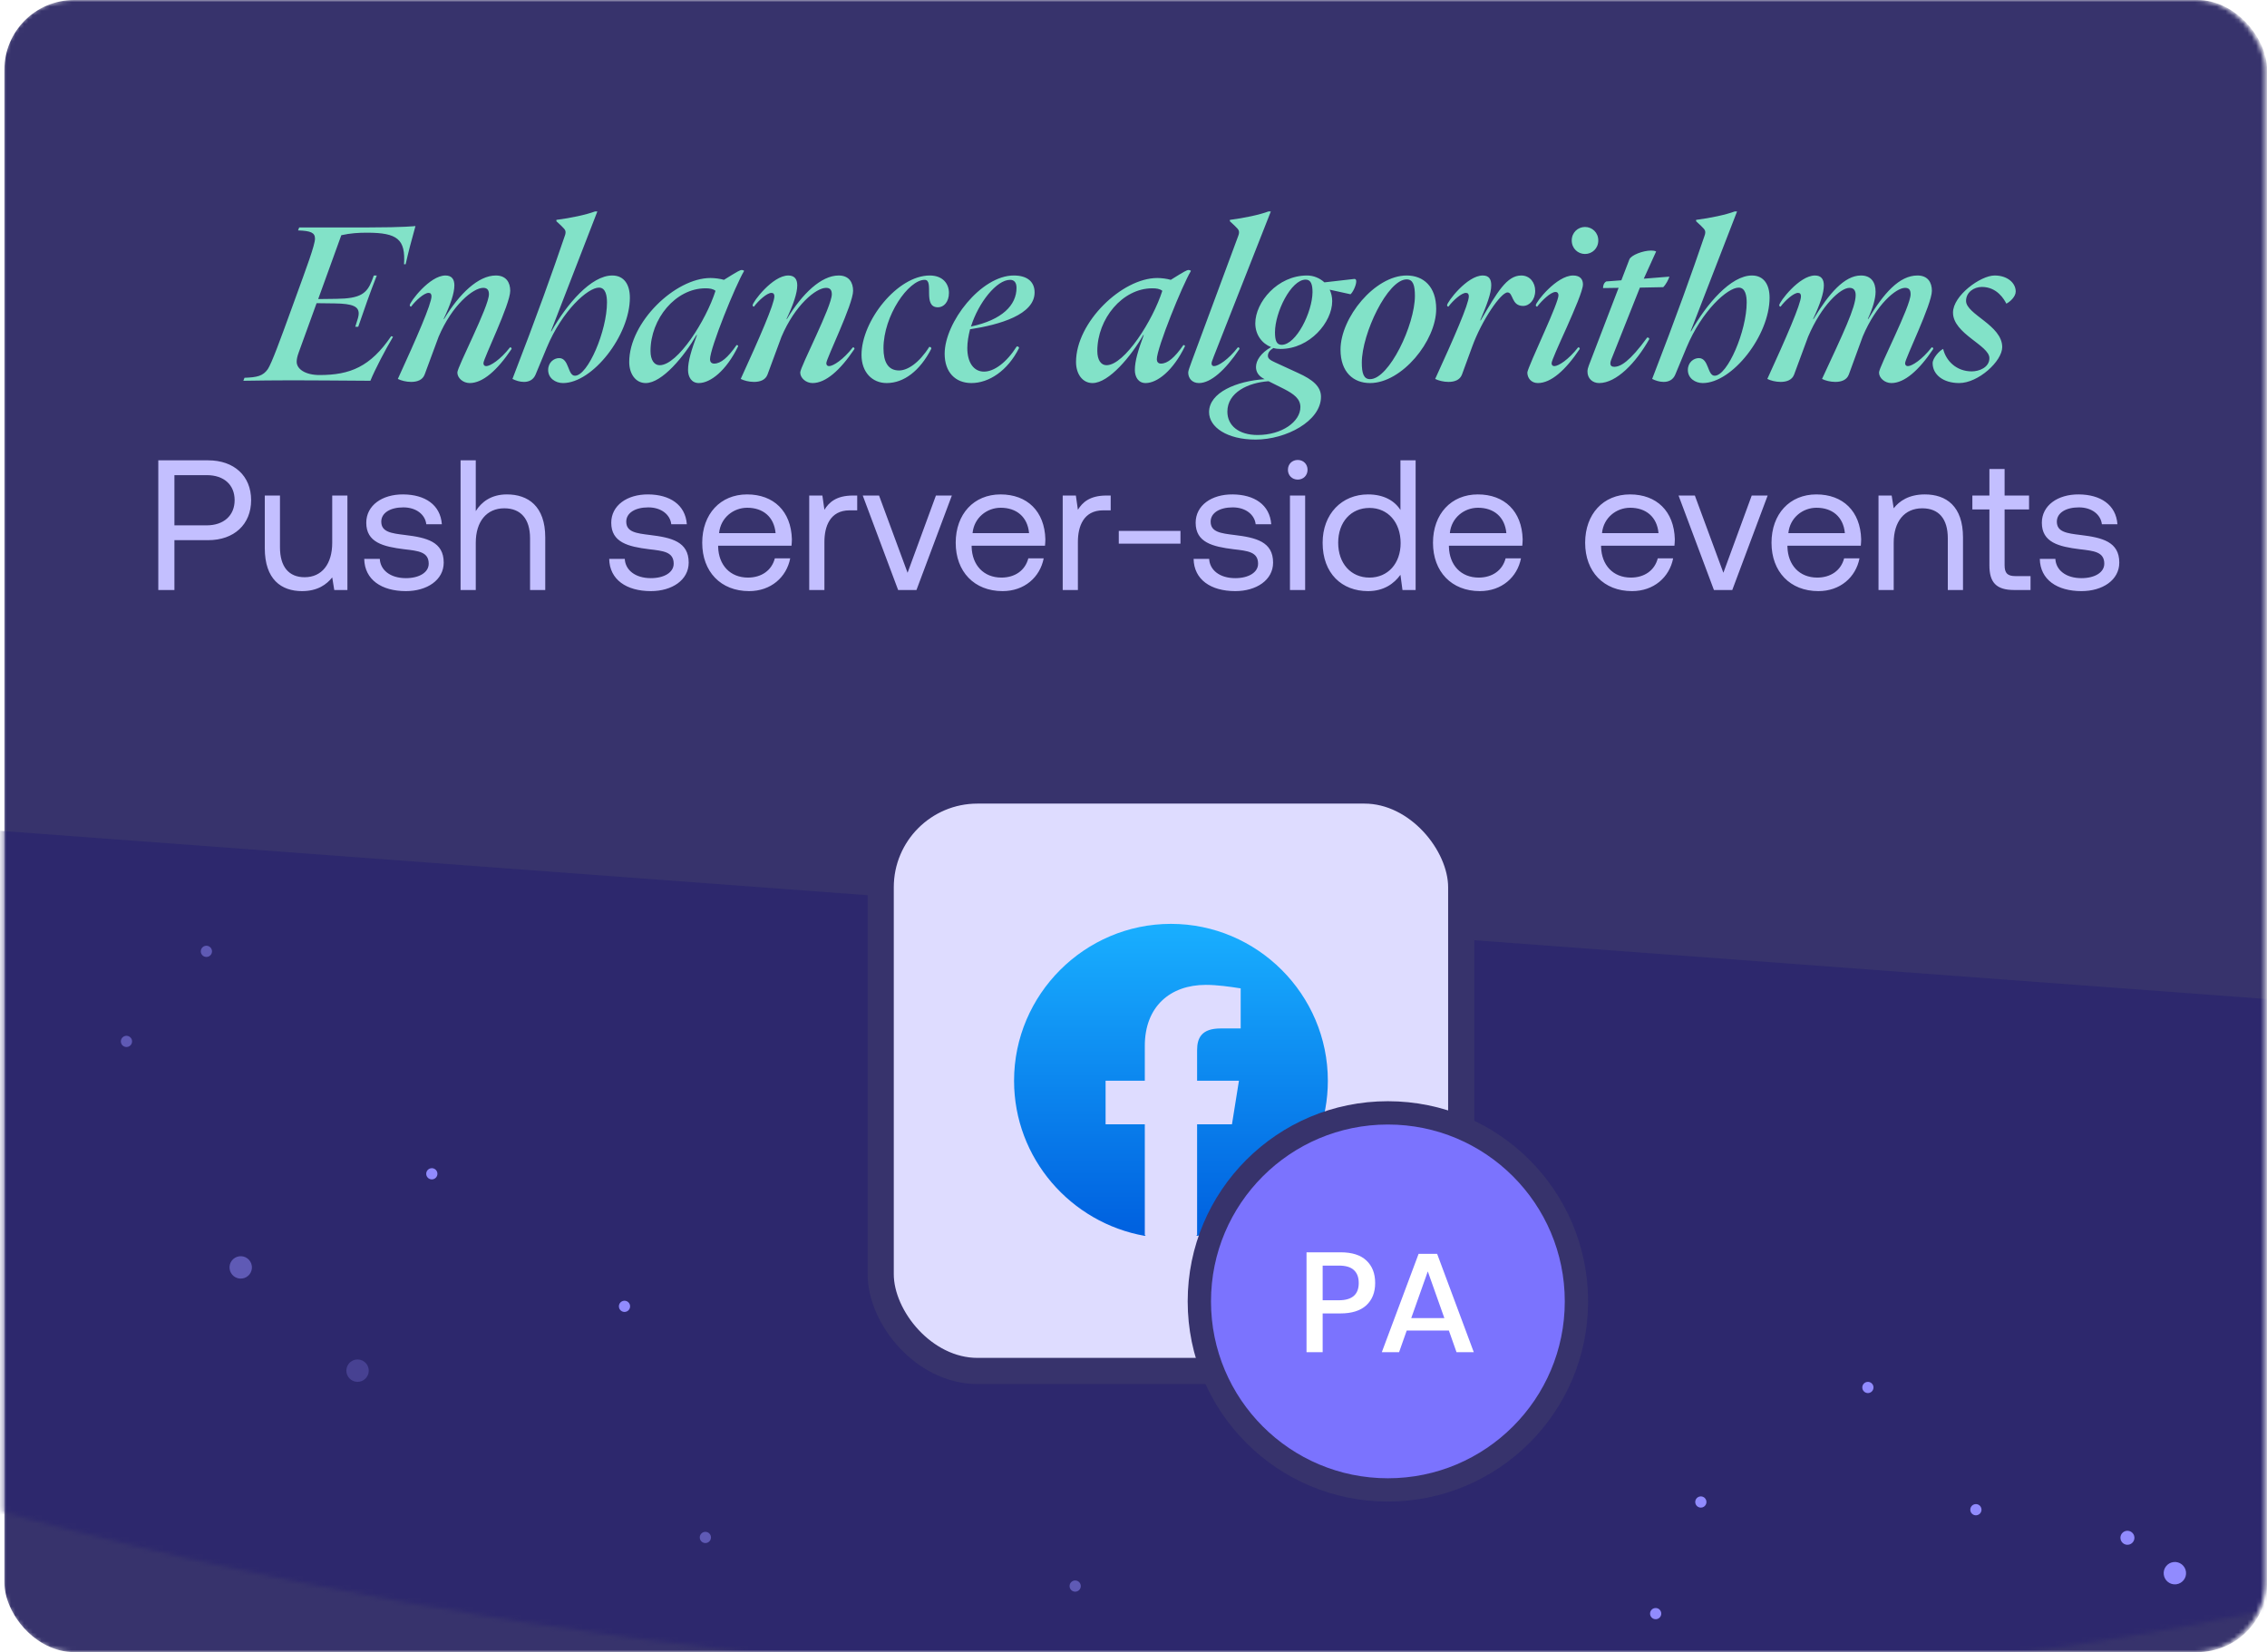
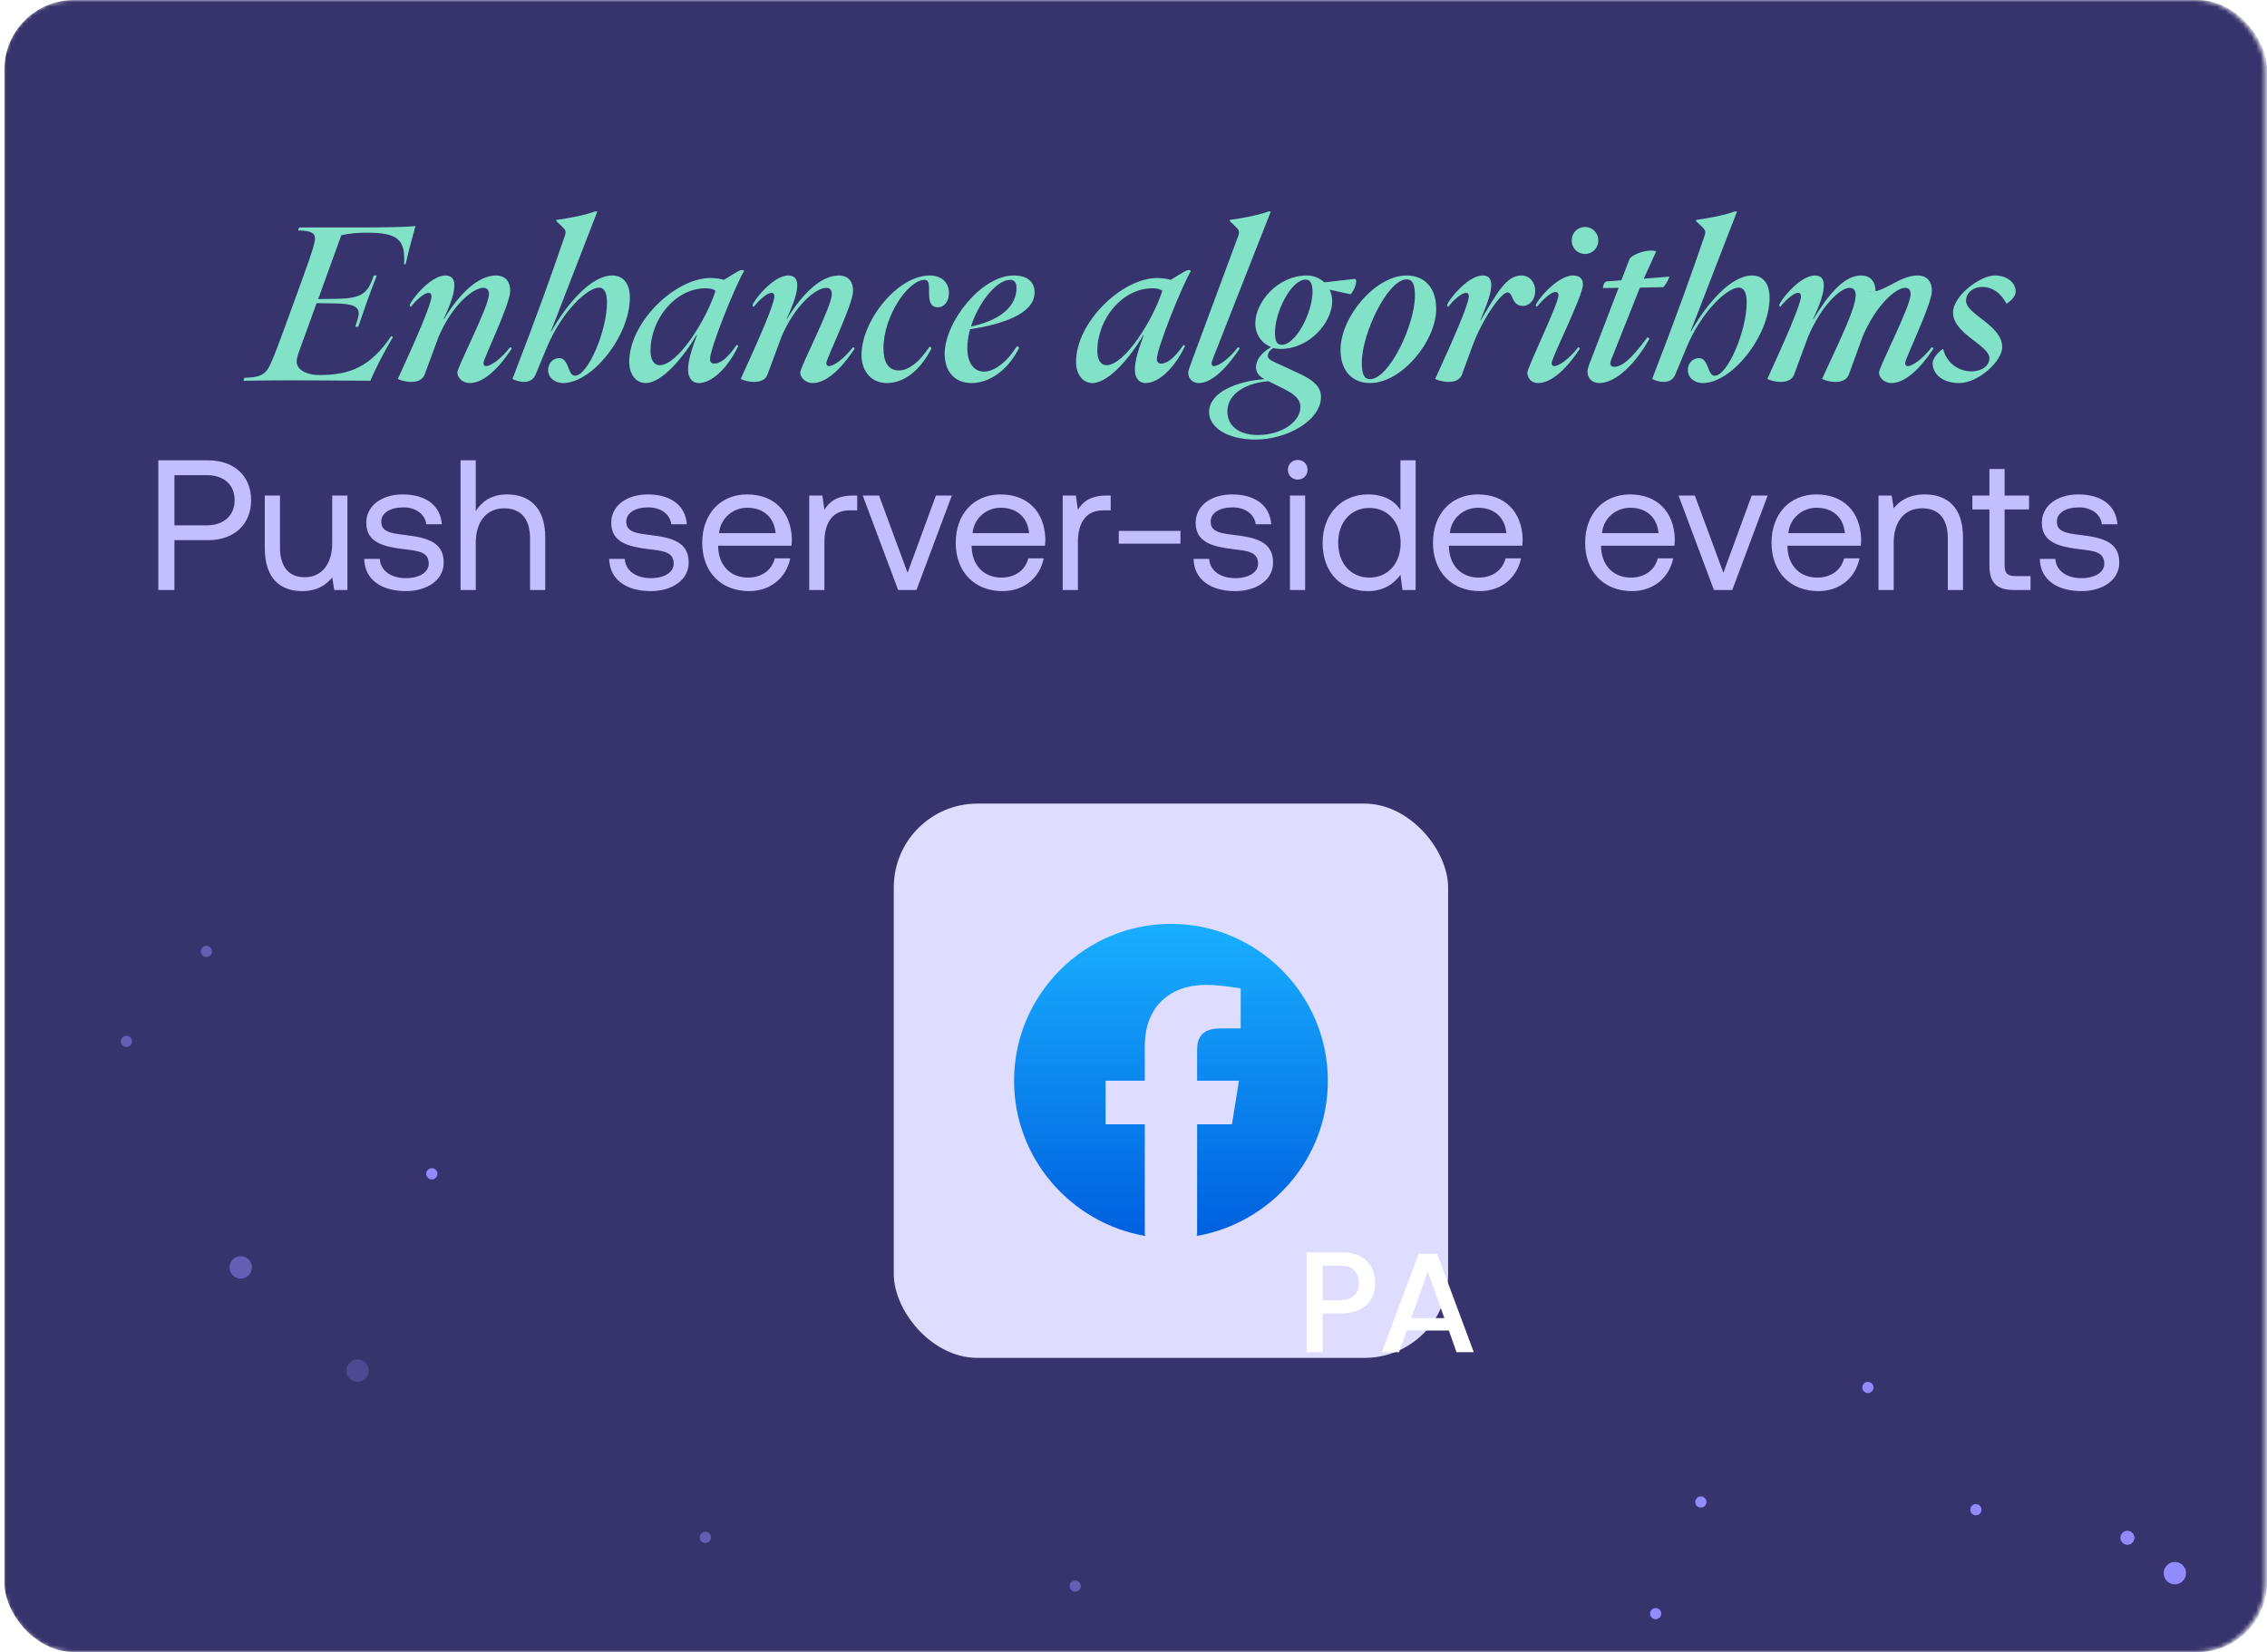
<svg xmlns="http://www.w3.org/2000/svg" width="520" height="379" viewBox="0 0 520 379" fill="none">
  <mask id="mask0_6_2264" style="mask-type:alpha" maskUnits="userSpaceOnUse" x="0" y="0" width="520" height="379">
    <rect x="0.578" width="519" height="379" rx="16" fill="#37336C" />
  </mask>
  <g mask="url(#mask0_6_2264)">
    <rect x="1.014" width="519" height="379" rx="16" fill="#37336C" />
    <mask id="mask1_6_2264" style="mask-type:alpha" maskUnits="userSpaceOnUse" x="-183" y="123" width="836" height="265">
      <ellipse cx="418.814" cy="128.866" rx="418.814" ry="128.866" transform="matrix(-0.997 -0.074 -0.074 0.997 662.118 158.207)" fill="#D9D9D9" />
    </mask>
    <g mask="url(#mask1_6_2264)">
      <g style="mix-blend-mode:hue" opacity="0.5" filter="url(#filter0_f_6_2264)">
-         <rect width="837.628" height="329.949" transform="matrix(-0.997 -0.074 -0.074 0.997 656.101 239.282)" fill="#231E6D" />
-       </g>
+         </g>
    </g>
    <circle cx="390.136" cy="344.564" r="1.285" transform="rotate(173.05 390.136 344.564)" fill="#918BFE" />
    <g filter="url(#filter1_f_6_2264)">
      <circle cx="487.986" cy="352.772" r="1.606" transform="rotate(173.05 487.986 352.772)" fill="#918BFE" />
    </g>
    <g filter="url(#filter2_f_6_2264)">
      <circle cx="498.867" cy="360.892" r="2.569" transform="rotate(173.05 498.867 360.892)" fill="#918BFE" />
    </g>
    <g opacity="0.5" filter="url(#filter3_f_6_2264)">
-       <circle cx="314.9" cy="291.137" r="2.569" transform="rotate(173.05 314.9 291.137)" fill="#918BFE" />
-     </g>
+       </g>
    <g opacity="0.5" filter="url(#filter4_f_6_2264)">
      <circle cx="55.217" cy="290.748" r="2.569" transform="rotate(-7.22 55.217 290.748)" fill="#918BFE" />
    </g>
    <g filter="url(#filter5_f_6_2264)">
      <circle cx="428.455" cy="318.291" r="1.285" transform="rotate(173.05 428.455 318.291)" fill="#918BFE" />
    </g>
    <g filter="url(#filter6_f_6_2264)">
      <circle cx="226.913" cy="281.793" r="1.285" transform="rotate(173.05 226.913 281.793)" fill="#918BFE" />
    </g>
    <g filter="url(#filter7_f_6_2264)">
-       <circle cx="143.247" cy="299.679" r="1.285" transform="rotate(-7.22 143.247 299.679)" fill="#918BFE" />
-     </g>
+       </g>
    <g filter="url(#filter8_f_6_2264)">
      <circle cx="99.05" cy="269.272" r="1.285" transform="rotate(-7.22 99.05 269.272)" fill="#918BFE" />
    </g>
    <g filter="url(#filter9_f_6_2264)">
      <circle cx="379.774" cy="370.17" r="1.285" transform="rotate(173.05 379.774 370.17)" fill="#918BFE" />
    </g>
    <circle cx="453.228" cy="346.332" r="1.285" transform="rotate(173.05 453.228 346.332)" fill="#918BFE" />
    <g opacity="0.5">
      <circle cx="29.008" cy="238.903" r="1.285" transform="rotate(12.609 29.008 238.903)" fill="#918BFE" />
      <g opacity="0.5" filter="url(#filter10_f_6_2264)">
        <circle cx="82.016" cy="314.435" r="2.569" transform="rotate(12.609 82.016 314.435)" fill="#918BFE" />
      </g>
      <g filter="url(#filter11_f_6_2264)">
        <circle cx="161.797" cy="352.697" r="1.285" transform="rotate(12.609 161.797 352.697)" fill="#918BFE" />
      </g>
      <g filter="url(#filter12_f_6_2264)">
        <circle cx="246.623" cy="363.853" r="1.285" transform="rotate(-167.66 246.623 363.853)" fill="#918BFE" />
      </g>
      <g filter="url(#filter13_f_6_2264)">
        <circle cx="47.343" cy="218.243" r="1.285" transform="rotate(12.609 47.343 218.243)" fill="#918BFE" />
      </g>
    </g>
    <rect x="202.014" y="181.349" width="133.156" height="133.156" rx="22.193" fill="#DEDCFF" />
    <mask id="mask2_6_2264" style="mask-type:alpha" maskUnits="userSpaceOnUse" x="232" y="211" width="73" height="73">
      <rect x="232.604" y="211.939" width="71.975" height="71.975" rx="9.597" fill="#C4C4C4" />
    </mask>
    <g mask="url(#mask2_6_2264)">
</g>
    <g clip-path="url(#clip0_6_2264)">
      <path fill-rule="evenodd" clip-rule="evenodd" d="M232.604 247.927C232.604 265.721 245.599 280.516 262.593 283.515L262.794 283.354C262.727 283.341 262.66 283.328 262.593 283.315V257.923H253.596V247.927H262.593V239.93C262.593 230.933 268.391 225.934 276.588 225.934C279.188 225.934 281.987 226.334 284.586 226.734V235.931H279.987C275.589 235.931 274.589 238.13 274.589 240.929V247.927H284.186L282.586 257.923H274.589V283.315C274.522 283.328 274.455 283.341 274.389 283.354L274.589 283.515C291.583 280.516 304.579 265.721 304.579 247.927C304.579 228.134 288.384 211.939 268.591 211.939C248.798 211.939 232.604 228.134 232.604 247.927Z" fill="url(#paint0_linear_6_2264)" />
    </g>
    <rect x="202.014" y="181.349" width="133.156" height="133.156" rx="22.193" stroke="#37336C" stroke-width="6" />
-     <circle cx="318.351" cy="298.545" r="43.249" fill="#7B73FE" stroke="#37336C" stroke-width="5.347" />
    <path d="M303.389 301.306V310.2H299.688V287.283H307.479C310.119 287.283 312.099 287.91 313.419 289.166C314.761 290.421 315.432 292.141 315.432 294.327C315.432 296.491 314.75 298.2 313.387 299.456C312.023 300.689 310.054 301.306 307.479 301.306H303.389ZM307.089 298.287C310.141 298.287 311.666 296.967 311.666 294.327C311.666 293.028 311.298 292.044 310.563 291.373C309.848 290.68 308.691 290.334 307.089 290.334H303.389V298.287H307.089ZM332.342 305.234H322.669L320.916 310.2H316.956L325.396 287.64H329.648L338.055 310.2H334.095L332.342 305.234ZM331.304 302.377L327.506 291.665L323.708 302.377H331.304Z" fill="white" />
-     <path d="M90.154 77.269C88.475 80.051 86.007 84.776 84.957 87.349C77.082 87.296 71.202 87.244 66.95 87.244C62.697 87.244 59.495 87.296 55.819 87.349L56.082 86.666C59.022 86.561 60.334 86.246 61.437 84.671C62.33 83.306 64.272 78.004 66.844 70.916L67.684 68.606C70.257 61.519 72.252 56.216 72.252 54.746C72.252 53.381 71.307 52.961 68.367 52.856L68.629 52.174H84.695C92.622 52.174 95.299 51.859 95.299 51.859C94.144 56.006 93.777 57.424 93.042 60.626H92.674C93.042 54.904 91.204 53.381 84.169 53.381C82.227 53.381 80.389 53.486 78.29 53.959L72.987 68.606L77.135 68.554C82.647 68.501 84.117 67.346 85.272 64.459L85.745 63.199H86.427C84.799 67.346 83.592 70.811 82.174 74.959H81.492C82.122 73.016 82.279 72.491 82.279 71.914C82.279 70.339 80.967 69.656 76.767 69.604L72.62 69.551L68.525 80.839C68.157 81.836 68.052 82.466 68.052 82.991C68.052 84.671 70.047 86.036 73.302 86.036C80.284 86.036 84.957 84.146 89.734 77.111L90.154 77.269ZM102.177 63.199C103.594 63.199 104.224 64.039 104.224 65.456C104.224 67.241 103.332 69.866 101.757 73.174H101.862C105.379 67.346 109.737 63.199 113.727 63.199C116.089 63.199 117.034 64.774 117.034 66.716C117.034 69.814 110.892 82.256 110.892 83.306C110.892 83.726 111.102 83.989 111.522 83.989C112.467 83.989 114.777 82.519 116.982 79.684C117.244 79.684 117.349 79.789 117.349 80.051C114.042 84.986 110.734 87.874 107.742 87.874C106.219 87.874 104.907 86.719 104.907 85.459C104.907 84.146 112.152 70.339 112.152 67.504C112.152 66.559 111.784 66.034 110.839 66.034C108.529 66.034 103.699 69.971 100.602 77.269L97.4 85.931C96.927 87.191 95.667 87.611 94.302 87.611C93.147 87.611 91.992 87.296 91.257 86.929C95.562 77.531 98.975 69.709 98.975 67.976C98.975 67.451 98.764 67.189 98.292 67.189C97.294 67.189 95.352 68.921 94.302 70.339C94.144 70.339 93.987 70.234 93.987 70.024C93.987 69.289 98.555 63.199 102.177 63.199ZM129.726 53.329C129.726 52.699 129.516 52.489 127.626 50.756V50.441C130.881 50.021 134.398 49.286 136.498 48.499H137.023L126.366 76.009H126.471C130.041 69.709 135.606 63.199 140.436 63.199C143.166 63.199 144.478 65.299 144.478 68.291C144.478 76.954 135.921 87.874 129.148 87.874C127.416 87.874 125.736 86.771 125.736 84.881C125.736 83.096 127.101 82.151 128.256 82.151C130.566 82.151 130.198 86.194 131.878 86.194C134.871 86.194 139.228 75.851 139.228 69.394C139.228 67.924 138.966 65.981 137.391 65.981C134.871 65.981 128.991 71.179 125.421 79.736L122.848 85.931C122.323 87.191 121.273 87.611 120.171 87.611C119.226 87.611 118.281 87.296 117.546 86.929C123.163 72.439 126.838 62.096 129.568 54.064C129.673 53.801 129.726 53.539 129.726 53.329ZM169.32 79.421C166.59 85.039 162.967 87.874 160.29 87.874C158.61 87.874 157.822 86.456 157.822 84.881C157.822 82.781 158.61 80.261 159.87 76.849H159.765C156.982 81.679 151.89 87.874 148.11 87.874C145.8 87.874 144.33 85.774 144.33 83.044C144.33 73.909 154.882 63.776 162.967 63.776C163.912 63.776 165.172 63.934 166.065 64.196C169.267 62.201 169.74 61.939 170.16 61.939C170.37 61.939 170.527 61.991 170.685 62.149C168.742 65.351 162.862 79.841 162.862 82.414C162.862 82.939 163.125 83.411 163.807 83.411C165.33 83.411 166.957 82.046 168.952 79.159C169.11 79.159 169.32 79.211 169.32 79.421ZM151.312 83.779C155.46 83.779 161.97 73.489 164.122 66.716C163.545 66.244 162.757 66.139 161.812 66.139C154.987 66.139 149.212 73.121 149.212 80.524C149.212 82.571 150.052 83.779 151.312 83.779ZM180.824 63.199C182.242 63.199 182.872 64.039 182.872 65.456C182.872 67.241 181.979 69.866 180.404 73.174H180.509C184.027 67.346 188.384 63.199 192.374 63.199C194.737 63.199 195.682 64.774 195.682 66.716C195.682 69.814 189.539 82.256 189.539 83.306C189.539 83.726 189.749 83.989 190.169 83.989C191.114 83.989 193.424 82.519 195.629 79.684C195.892 79.684 195.997 79.789 195.997 80.051C192.689 84.986 189.382 87.874 186.389 87.874C184.867 87.874 183.554 86.719 183.554 85.459C183.554 84.146 190.799 70.339 190.799 67.504C190.799 66.559 190.432 66.034 189.487 66.034C187.177 66.034 182.347 69.971 179.249 77.269L176.047 85.931C175.574 87.191 174.314 87.611 172.949 87.611C171.794 87.611 170.639 87.296 169.904 86.929C174.209 77.531 177.622 69.709 177.622 67.976C177.622 67.451 177.412 67.189 176.939 67.189C175.942 67.189 173.999 68.921 172.949 70.339C172.792 70.339 172.634 70.234 172.634 70.024C172.634 69.289 177.202 63.199 180.824 63.199ZM212.101 64.196C208.373 64.196 202.651 72.439 202.651 79.894C202.651 82.939 203.648 84.986 206.221 84.986C208.163 84.986 210.788 83.306 213.151 79.579C213.466 79.579 213.623 79.684 213.623 79.999C210.998 85.091 207.323 87.874 203.386 87.874C200.078 87.874 197.611 85.406 197.611 81.416C197.611 73.594 205.853 63.199 213.256 63.199C216.301 63.199 217.666 65.141 217.666 67.189C217.666 69.236 216.511 70.496 215.146 70.496C211.523 70.496 214.358 64.196 212.101 64.196ZM233.744 79.841C231.119 85.091 226.814 87.874 222.824 87.874C219.149 87.874 216.682 85.406 216.682 81.154C216.682 73.961 225.029 63.199 232.537 63.199C235.739 63.199 237.314 64.721 237.314 67.084C237.314 72.176 229.334 74.486 222.509 75.536C222.142 77.006 221.879 78.476 221.879 79.841C221.879 83.096 223.297 85.249 225.712 85.249C228.022 85.249 230.857 83.201 233.219 79.474C233.482 79.474 233.744 79.526 233.744 79.841ZM231.697 64.196C228.599 64.196 224.452 69.394 222.719 74.906C229.912 73.384 233.167 69.971 233.167 66.034C233.167 64.826 232.642 64.196 231.697 64.196ZM271.807 79.421C269.077 85.039 265.455 87.874 262.777 87.874C261.097 87.874 260.31 86.456 260.31 84.881C260.31 82.781 261.097 80.261 262.357 76.849H262.252C259.47 81.679 254.377 87.874 250.597 87.874C248.287 87.874 246.817 85.774 246.817 83.044C246.817 73.909 257.37 63.776 265.455 63.776C266.4 63.776 267.66 63.934 268.552 64.196C271.755 62.201 272.227 61.939 272.647 61.939C272.857 61.939 273.015 61.991 273.172 62.149C271.23 65.351 265.35 79.841 265.35 82.414C265.35 82.939 265.612 83.411 266.295 83.411C267.817 83.411 269.445 82.046 271.44 79.159C271.597 79.159 271.807 79.211 271.807 79.421ZM253.8 83.779C257.947 83.779 264.457 73.489 266.61 66.716C266.032 66.244 265.245 66.139 264.3 66.139C257.475 66.139 251.7 73.121 251.7 80.524C251.7 82.571 252.54 83.779 253.8 83.779ZM284.047 54.064C284.152 53.801 284.205 53.539 284.205 53.329C284.205 52.699 283.995 52.489 282.105 50.756V50.441C285.36 50.021 288.877 49.286 290.977 48.499H291.502L278.43 81.731C277.957 82.886 277.905 83.201 277.905 83.359C277.905 83.779 278.115 83.989 278.482 83.989C279.427 83.989 281.737 82.519 283.942 79.684C284.205 79.684 284.31 79.789 284.31 80.051C281.002 84.986 277.695 87.874 275.017 87.874C273.39 87.874 272.55 86.719 272.55 85.459C272.55 85.039 272.917 84.146 273.337 82.939L284.047 54.064ZM303.006 91.024C303.006 96.589 295.026 100.841 287.991 100.841C281.481 100.841 277.333 98.006 277.333 94.541C277.333 90.026 283.686 87.401 290.091 86.981L289.881 86.876C288.673 86.246 288.096 85.301 288.096 84.199C288.096 82.676 289.251 80.944 291.561 79.631C289.461 78.791 287.938 76.796 287.938 74.171C287.938 69.341 293.031 63.199 299.803 63.199C301.273 63.199 302.691 63.776 303.793 64.774L310.671 63.986C310.986 63.986 311.091 64.196 311.091 64.564C311.091 65.456 310.303 67.084 309.778 67.504L305.001 66.454C305.368 67.241 305.578 68.134 305.578 69.079C305.578 73.909 300.433 80.051 293.713 80.051C293.188 80.051 292.611 79.999 292.086 79.841C291.298 80.314 290.826 80.891 290.826 81.626C290.826 82.256 291.351 82.624 292.506 83.149L297.756 85.564C301.116 87.086 303.006 88.661 303.006 91.024ZM292.453 76.219C292.453 78.004 292.768 79.106 293.976 79.106C297.336 79.106 301.011 71.599 301.063 67.031C301.063 65.246 300.696 64.144 299.488 64.144C296.128 64.144 292.453 71.651 292.453 76.219ZM281.533 94.436C281.533 97.639 284.158 99.791 288.463 99.791C294.028 99.791 298.281 96.746 298.281 93.386C298.281 91.496 296.811 90.394 294.448 89.186L290.983 87.454C286.311 87.769 281.533 90.026 281.533 94.436ZM314.259 87.874C310.426 87.874 307.486 85.354 307.486 80.209C307.486 72.859 315.361 63.199 322.659 63.199C326.491 63.199 329.431 65.719 329.431 70.864C329.431 78.214 321.556 87.874 314.259 87.874ZM322.659 64.091C318.301 64.091 312.369 76.534 312.369 83.201C312.369 85.616 312.789 86.981 314.259 86.981C318.616 86.981 324.549 74.539 324.549 67.871C324.549 65.456 324.129 64.091 322.659 64.091ZM337.704 79.474L335.341 85.931C334.869 87.191 333.609 87.611 332.244 87.611C331.089 87.611 329.934 87.296 329.199 86.929C333.504 77.531 336.916 69.709 336.916 67.976C336.916 67.451 336.706 67.189 336.234 67.189C335.236 67.189 333.294 68.921 332.244 70.339C332.086 70.339 331.929 70.234 331.929 70.024C331.929 69.289 336.496 63.199 340.119 63.199C341.536 63.199 342.061 64.039 342.061 65.456C342.061 67.294 341.011 70.024 339.541 73.489H339.646C343.426 67.031 345.631 63.199 348.939 63.199C350.934 63.199 352.141 64.826 352.141 66.716C352.141 68.764 350.829 70.181 349.359 70.181C346.629 70.181 347.154 67.084 345.789 67.084C344.266 67.084 339.909 73.436 337.704 79.474ZM363.567 52.069C365.194 52.069 366.612 53.329 366.612 55.166C366.612 57.004 365.194 58.264 363.567 58.264C361.939 58.264 360.522 57.004 360.522 55.166C360.522 53.329 361.939 52.069 363.567 52.069ZM359.314 75.221C357.529 79.159 355.902 82.781 355.902 83.306C355.902 83.726 356.112 83.989 356.532 83.989C357.477 83.989 359.787 82.519 361.992 79.684C362.254 79.684 362.359 79.789 362.359 80.051C359.052 84.986 355.744 87.874 352.752 87.874C351.229 87.874 350.337 86.719 350.337 85.459C350.337 84.934 352.384 80.314 354.327 75.956C356.007 72.176 357.477 68.606 357.477 67.766C357.477 67.294 357.267 66.979 356.794 66.979C355.692 66.979 353.644 68.974 352.594 70.339C352.437 70.339 352.279 70.234 352.279 70.024C352.279 69.289 357.057 63.199 360.837 63.199C362.464 63.199 363.094 64.091 363.094 65.246C363.094 66.611 361.152 71.074 359.314 75.221ZM378.307 77.794C375.262 83.201 370.799 87.874 366.809 87.874C365.287 87.874 364.132 86.824 364.132 85.249C364.132 84.829 364.237 84.356 364.447 83.831L371.272 66.034L367.702 66.086C367.702 65.456 367.912 64.879 368.437 64.564L371.902 64.301L373.739 59.524C374.107 58.526 376.889 57.476 378.727 57.476C379.199 57.476 379.567 57.529 379.882 57.686L377.047 63.934L382.927 63.461C382.717 64.091 382.192 65.194 381.509 65.876L376.154 65.981L370.117 81.154C369.592 82.466 369.382 82.886 369.382 83.359C369.382 83.884 369.697 84.146 370.274 84.146C371.692 84.146 373.792 82.991 377.834 77.426C378.149 77.426 378.307 77.531 378.307 77.794ZM391.149 53.329C391.149 52.699 390.939 52.489 389.049 50.756V50.441C392.304 50.021 395.822 49.286 397.922 48.499H398.447L387.789 76.009H387.894C391.464 69.709 397.029 63.199 401.859 63.199C404.589 63.199 405.902 65.299 405.902 68.291C405.902 76.954 397.344 87.874 390.572 87.874C388.839 87.874 387.159 86.771 387.159 84.881C387.159 83.096 388.524 82.151 389.679 82.151C391.989 82.151 391.622 86.194 393.302 86.194C396.294 86.194 400.652 75.851 400.652 69.394C400.652 67.924 400.389 65.981 398.814 65.981C396.294 65.981 390.414 71.179 386.844 79.736L384.272 85.931C383.747 87.191 382.697 87.611 381.594 87.611C380.649 87.611 379.704 87.296 378.969 86.929C384.587 72.439 388.262 62.096 390.992 54.064C391.097 53.801 391.149 53.539 391.149 53.329ZM416.305 63.199C417.723 63.199 418.353 64.039 418.353 65.456C418.353 67.241 417.46 69.866 415.885 73.174H415.99C419.508 67.346 423.078 63.199 426.858 63.199C429.168 63.199 430.218 64.721 430.218 66.926C430.218 68.554 429.535 70.811 428.433 73.174H428.538C432.055 67.346 435.625 63.199 439.825 63.199C442.188 63.199 443.133 64.774 443.133 66.716C443.133 69.814 436.99 82.256 436.99 83.306C436.99 83.726 437.2 83.989 437.62 83.989C438.565 83.989 440.875 82.519 443.08 79.684C443.343 79.684 443.448 79.789 443.448 80.051C440.14 84.986 436.833 87.874 433.84 87.874C432.318 87.874 431.005 86.719 431.005 85.459C431.005 84.146 438.25 70.339 438.25 67.504C438.25 66.559 437.935 66.034 436.99 66.034C434.89 66.034 430.375 69.866 427.278 77.164L424.075 85.931C423.603 87.191 422.343 87.611 420.978 87.611C419.823 87.611 418.668 87.296 417.933 86.929C422.815 76.429 425.65 70.496 425.65 67.714C425.65 66.664 425.23 66.034 424.233 66.034C422.185 66.034 417.828 69.971 414.73 77.269L411.528 85.931C411.055 87.191 409.795 87.611 408.43 87.611C407.275 87.611 406.12 87.296 405.385 86.929C409.69 77.531 413.103 69.709 413.103 67.976C413.103 67.451 412.893 67.189 412.42 67.189C411.423 67.189 409.48 68.921 408.43 70.339C408.273 70.339 408.115 70.234 408.115 70.024C408.115 69.289 412.683 63.199 416.305 63.199ZM445.719 80.051C446.349 82.729 448.711 85.196 452.281 85.196C453.961 85.196 456.324 84.304 456.324 82.151C456.324 79.211 447.976 76.586 447.976 71.704C447.976 67.819 454.276 63.199 457.531 63.199C460.419 63.199 462.361 64.879 462.361 66.874C462.361 68.081 460.996 69.289 460.209 69.656C459.736 68.711 458.109 65.824 454.591 65.824C452.806 65.824 450.969 67.031 450.969 69.026C450.969 72.124 459.264 74.591 459.264 79.631C459.264 82.834 453.804 87.874 449.394 87.874C445.719 87.874 443.304 85.931 443.304 83.306C443.304 82.151 444.879 80.419 445.719 80.051Z" fill="#82E2C8" />
+     <path d="M90.154 77.269C88.475 80.051 86.007 84.776 84.957 87.349C77.082 87.296 71.202 87.244 66.95 87.244C62.697 87.244 59.495 87.296 55.819 87.349L56.082 86.666C59.022 86.561 60.334 86.246 61.437 84.671C62.33 83.306 64.272 78.004 66.844 70.916L67.684 68.606C70.257 61.519 72.252 56.216 72.252 54.746C72.252 53.381 71.307 52.961 68.367 52.856L68.629 52.174H84.695C92.622 52.174 95.299 51.859 95.299 51.859C94.144 56.006 93.777 57.424 93.042 60.626H92.674C93.042 54.904 91.204 53.381 84.169 53.381C82.227 53.381 80.389 53.486 78.29 53.959L72.987 68.606L77.135 68.554C82.647 68.501 84.117 67.346 85.272 64.459L85.745 63.199H86.427C84.799 67.346 83.592 70.811 82.174 74.959H81.492C82.122 73.016 82.279 72.491 82.279 71.914C82.279 70.339 80.967 69.656 76.767 69.604L72.62 69.551L68.525 80.839C68.157 81.836 68.052 82.466 68.052 82.991C68.052 84.671 70.047 86.036 73.302 86.036C80.284 86.036 84.957 84.146 89.734 77.111L90.154 77.269ZM102.177 63.199C103.594 63.199 104.224 64.039 104.224 65.456C104.224 67.241 103.332 69.866 101.757 73.174H101.862C105.379 67.346 109.737 63.199 113.727 63.199C116.089 63.199 117.034 64.774 117.034 66.716C117.034 69.814 110.892 82.256 110.892 83.306C110.892 83.726 111.102 83.989 111.522 83.989C112.467 83.989 114.777 82.519 116.982 79.684C117.244 79.684 117.349 79.789 117.349 80.051C114.042 84.986 110.734 87.874 107.742 87.874C106.219 87.874 104.907 86.719 104.907 85.459C104.907 84.146 112.152 70.339 112.152 67.504C112.152 66.559 111.784 66.034 110.839 66.034C108.529 66.034 103.699 69.971 100.602 77.269L97.4 85.931C96.927 87.191 95.667 87.611 94.302 87.611C93.147 87.611 91.992 87.296 91.257 86.929C95.562 77.531 98.975 69.709 98.975 67.976C98.975 67.451 98.764 67.189 98.292 67.189C97.294 67.189 95.352 68.921 94.302 70.339C94.144 70.339 93.987 70.234 93.987 70.024C93.987 69.289 98.555 63.199 102.177 63.199ZM129.726 53.329C129.726 52.699 129.516 52.489 127.626 50.756V50.441C130.881 50.021 134.398 49.286 136.498 48.499H137.023L126.366 76.009H126.471C130.041 69.709 135.606 63.199 140.436 63.199C143.166 63.199 144.478 65.299 144.478 68.291C144.478 76.954 135.921 87.874 129.148 87.874C127.416 87.874 125.736 86.771 125.736 84.881C125.736 83.096 127.101 82.151 128.256 82.151C130.566 82.151 130.198 86.194 131.878 86.194C134.871 86.194 139.228 75.851 139.228 69.394C139.228 67.924 138.966 65.981 137.391 65.981C134.871 65.981 128.991 71.179 125.421 79.736L122.848 85.931C122.323 87.191 121.273 87.611 120.171 87.611C119.226 87.611 118.281 87.296 117.546 86.929C123.163 72.439 126.838 62.096 129.568 54.064C129.673 53.801 129.726 53.539 129.726 53.329ZM169.32 79.421C166.59 85.039 162.967 87.874 160.29 87.874C158.61 87.874 157.822 86.456 157.822 84.881C157.822 82.781 158.61 80.261 159.87 76.849H159.765C156.982 81.679 151.89 87.874 148.11 87.874C145.8 87.874 144.33 85.774 144.33 83.044C144.33 73.909 154.882 63.776 162.967 63.776C163.912 63.776 165.172 63.934 166.065 64.196C169.267 62.201 169.74 61.939 170.16 61.939C170.37 61.939 170.527 61.991 170.685 62.149C168.742 65.351 162.862 79.841 162.862 82.414C162.862 82.939 163.125 83.411 163.807 83.411C165.33 83.411 166.957 82.046 168.952 79.159C169.11 79.159 169.32 79.211 169.32 79.421ZM151.312 83.779C155.46 83.779 161.97 73.489 164.122 66.716C163.545 66.244 162.757 66.139 161.812 66.139C154.987 66.139 149.212 73.121 149.212 80.524C149.212 82.571 150.052 83.779 151.312 83.779ZM180.824 63.199C182.242 63.199 182.872 64.039 182.872 65.456C182.872 67.241 181.979 69.866 180.404 73.174H180.509C184.027 67.346 188.384 63.199 192.374 63.199C194.737 63.199 195.682 64.774 195.682 66.716C195.682 69.814 189.539 82.256 189.539 83.306C189.539 83.726 189.749 83.989 190.169 83.989C191.114 83.989 193.424 82.519 195.629 79.684C195.892 79.684 195.997 79.789 195.997 80.051C192.689 84.986 189.382 87.874 186.389 87.874C184.867 87.874 183.554 86.719 183.554 85.459C183.554 84.146 190.799 70.339 190.799 67.504C190.799 66.559 190.432 66.034 189.487 66.034C187.177 66.034 182.347 69.971 179.249 77.269L176.047 85.931C175.574 87.191 174.314 87.611 172.949 87.611C171.794 87.611 170.639 87.296 169.904 86.929C174.209 77.531 177.622 69.709 177.622 67.976C177.622 67.451 177.412 67.189 176.939 67.189C175.942 67.189 173.999 68.921 172.949 70.339C172.792 70.339 172.634 70.234 172.634 70.024C172.634 69.289 177.202 63.199 180.824 63.199ZM212.101 64.196C208.373 64.196 202.651 72.439 202.651 79.894C202.651 82.939 203.648 84.986 206.221 84.986C208.163 84.986 210.788 83.306 213.151 79.579C213.466 79.579 213.623 79.684 213.623 79.999C210.998 85.091 207.323 87.874 203.386 87.874C200.078 87.874 197.611 85.406 197.611 81.416C197.611 73.594 205.853 63.199 213.256 63.199C216.301 63.199 217.666 65.141 217.666 67.189C217.666 69.236 216.511 70.496 215.146 70.496C211.523 70.496 214.358 64.196 212.101 64.196ZM233.744 79.841C231.119 85.091 226.814 87.874 222.824 87.874C219.149 87.874 216.682 85.406 216.682 81.154C216.682 73.961 225.029 63.199 232.537 63.199C235.739 63.199 237.314 64.721 237.314 67.084C237.314 72.176 229.334 74.486 222.509 75.536C222.142 77.006 221.879 78.476 221.879 79.841C221.879 83.096 223.297 85.249 225.712 85.249C228.022 85.249 230.857 83.201 233.219 79.474C233.482 79.474 233.744 79.526 233.744 79.841ZM231.697 64.196C228.599 64.196 224.452 69.394 222.719 74.906C229.912 73.384 233.167 69.971 233.167 66.034C233.167 64.826 232.642 64.196 231.697 64.196ZM271.807 79.421C269.077 85.039 265.455 87.874 262.777 87.874C261.097 87.874 260.31 86.456 260.31 84.881C260.31 82.781 261.097 80.261 262.357 76.849H262.252C259.47 81.679 254.377 87.874 250.597 87.874C248.287 87.874 246.817 85.774 246.817 83.044C246.817 73.909 257.37 63.776 265.455 63.776C266.4 63.776 267.66 63.934 268.552 64.196C271.755 62.201 272.227 61.939 272.647 61.939C272.857 61.939 273.015 61.991 273.172 62.149C271.23 65.351 265.35 79.841 265.35 82.414C265.35 82.939 265.612 83.411 266.295 83.411C267.817 83.411 269.445 82.046 271.44 79.159C271.597 79.159 271.807 79.211 271.807 79.421ZM253.8 83.779C257.947 83.779 264.457 73.489 266.61 66.716C266.032 66.244 265.245 66.139 264.3 66.139C257.475 66.139 251.7 73.121 251.7 80.524C251.7 82.571 252.54 83.779 253.8 83.779ZM284.047 54.064C284.152 53.801 284.205 53.539 284.205 53.329C284.205 52.699 283.995 52.489 282.105 50.756V50.441C285.36 50.021 288.877 49.286 290.977 48.499H291.502L278.43 81.731C277.957 82.886 277.905 83.201 277.905 83.359C277.905 83.779 278.115 83.989 278.482 83.989C279.427 83.989 281.737 82.519 283.942 79.684C284.205 79.684 284.31 79.789 284.31 80.051C281.002 84.986 277.695 87.874 275.017 87.874C273.39 87.874 272.55 86.719 272.55 85.459C272.55 85.039 272.917 84.146 273.337 82.939L284.047 54.064ZM303.006 91.024C303.006 96.589 295.026 100.841 287.991 100.841C281.481 100.841 277.333 98.006 277.333 94.541C277.333 90.026 283.686 87.401 290.091 86.981L289.881 86.876C288.673 86.246 288.096 85.301 288.096 84.199C288.096 82.676 289.251 80.944 291.561 79.631C289.461 78.791 287.938 76.796 287.938 74.171C287.938 69.341 293.031 63.199 299.803 63.199C301.273 63.199 302.691 63.776 303.793 64.774L310.671 63.986C310.986 63.986 311.091 64.196 311.091 64.564C311.091 65.456 310.303 67.084 309.778 67.504L305.001 66.454C305.368 67.241 305.578 68.134 305.578 69.079C305.578 73.909 300.433 80.051 293.713 80.051C293.188 80.051 292.611 79.999 292.086 79.841C291.298 80.314 290.826 80.891 290.826 81.626C290.826 82.256 291.351 82.624 292.506 83.149L297.756 85.564C301.116 87.086 303.006 88.661 303.006 91.024ZM292.453 76.219C292.453 78.004 292.768 79.106 293.976 79.106C297.336 79.106 301.011 71.599 301.063 67.031C301.063 65.246 300.696 64.144 299.488 64.144C296.128 64.144 292.453 71.651 292.453 76.219ZM281.533 94.436C281.533 97.639 284.158 99.791 288.463 99.791C294.028 99.791 298.281 96.746 298.281 93.386C298.281 91.496 296.811 90.394 294.448 89.186L290.983 87.454C286.311 87.769 281.533 90.026 281.533 94.436ZM314.259 87.874C310.426 87.874 307.486 85.354 307.486 80.209C307.486 72.859 315.361 63.199 322.659 63.199C326.491 63.199 329.431 65.719 329.431 70.864C329.431 78.214 321.556 87.874 314.259 87.874ZM322.659 64.091C318.301 64.091 312.369 76.534 312.369 83.201C312.369 85.616 312.789 86.981 314.259 86.981C318.616 86.981 324.549 74.539 324.549 67.871C324.549 65.456 324.129 64.091 322.659 64.091ZM337.704 79.474L335.341 85.931C334.869 87.191 333.609 87.611 332.244 87.611C331.089 87.611 329.934 87.296 329.199 86.929C333.504 77.531 336.916 69.709 336.916 67.976C336.916 67.451 336.706 67.189 336.234 67.189C335.236 67.189 333.294 68.921 332.244 70.339C332.086 70.339 331.929 70.234 331.929 70.024C331.929 69.289 336.496 63.199 340.119 63.199C341.536 63.199 342.061 64.039 342.061 65.456C342.061 67.294 341.011 70.024 339.541 73.489H339.646C343.426 67.031 345.631 63.199 348.939 63.199C350.934 63.199 352.141 64.826 352.141 66.716C352.141 68.764 350.829 70.181 349.359 70.181C346.629 70.181 347.154 67.084 345.789 67.084C344.266 67.084 339.909 73.436 337.704 79.474ZM363.567 52.069C365.194 52.069 366.612 53.329 366.612 55.166C366.612 57.004 365.194 58.264 363.567 58.264C361.939 58.264 360.522 57.004 360.522 55.166C360.522 53.329 361.939 52.069 363.567 52.069ZM359.314 75.221C357.529 79.159 355.902 82.781 355.902 83.306C355.902 83.726 356.112 83.989 356.532 83.989C357.477 83.989 359.787 82.519 361.992 79.684C362.254 79.684 362.359 79.789 362.359 80.051C359.052 84.986 355.744 87.874 352.752 87.874C351.229 87.874 350.337 86.719 350.337 85.459C350.337 84.934 352.384 80.314 354.327 75.956C356.007 72.176 357.477 68.606 357.477 67.766C357.477 67.294 357.267 66.979 356.794 66.979C355.692 66.979 353.644 68.974 352.594 70.339C352.437 70.339 352.279 70.234 352.279 70.024C352.279 69.289 357.057 63.199 360.837 63.199C362.464 63.199 363.094 64.091 363.094 65.246C363.094 66.611 361.152 71.074 359.314 75.221ZM378.307 77.794C375.262 83.201 370.799 87.874 366.809 87.874C365.287 87.874 364.132 86.824 364.132 85.249C364.132 84.829 364.237 84.356 364.447 83.831L371.272 66.034L367.702 66.086C367.702 65.456 367.912 64.879 368.437 64.564L371.902 64.301L373.739 59.524C374.107 58.526 376.889 57.476 378.727 57.476C379.199 57.476 379.567 57.529 379.882 57.686L377.047 63.934L382.927 63.461C382.717 64.091 382.192 65.194 381.509 65.876L376.154 65.981L370.117 81.154C369.592 82.466 369.382 82.886 369.382 83.359C369.382 83.884 369.697 84.146 370.274 84.146C371.692 84.146 373.792 82.991 377.834 77.426C378.149 77.426 378.307 77.531 378.307 77.794ZM391.149 53.329C391.149 52.699 390.939 52.489 389.049 50.756V50.441C392.304 50.021 395.822 49.286 397.922 48.499H398.447L387.789 76.009H387.894C391.464 69.709 397.029 63.199 401.859 63.199C404.589 63.199 405.902 65.299 405.902 68.291C405.902 76.954 397.344 87.874 390.572 87.874C388.839 87.874 387.159 86.771 387.159 84.881C387.159 83.096 388.524 82.151 389.679 82.151C391.989 82.151 391.622 86.194 393.302 86.194C396.294 86.194 400.652 75.851 400.652 69.394C400.652 67.924 400.389 65.981 398.814 65.981C396.294 65.981 390.414 71.179 386.844 79.736L384.272 85.931C383.747 87.191 382.697 87.611 381.594 87.611C380.649 87.611 379.704 87.296 378.969 86.929C384.587 72.439 388.262 62.096 390.992 54.064C391.097 53.801 391.149 53.539 391.149 53.329ZM416.305 63.199C417.723 63.199 418.353 64.039 418.353 65.456C418.353 67.241 417.46 69.866 415.885 73.174H415.99C419.508 67.346 423.078 63.199 426.858 63.199C429.168 63.199 430.218 64.721 430.218 66.926H428.538C432.055 67.346 435.625 63.199 439.825 63.199C442.188 63.199 443.133 64.774 443.133 66.716C443.133 69.814 436.99 82.256 436.99 83.306C436.99 83.726 437.2 83.989 437.62 83.989C438.565 83.989 440.875 82.519 443.08 79.684C443.343 79.684 443.448 79.789 443.448 80.051C440.14 84.986 436.833 87.874 433.84 87.874C432.318 87.874 431.005 86.719 431.005 85.459C431.005 84.146 438.25 70.339 438.25 67.504C438.25 66.559 437.935 66.034 436.99 66.034C434.89 66.034 430.375 69.866 427.278 77.164L424.075 85.931C423.603 87.191 422.343 87.611 420.978 87.611C419.823 87.611 418.668 87.296 417.933 86.929C422.815 76.429 425.65 70.496 425.65 67.714C425.65 66.664 425.23 66.034 424.233 66.034C422.185 66.034 417.828 69.971 414.73 77.269L411.528 85.931C411.055 87.191 409.795 87.611 408.43 87.611C407.275 87.611 406.12 87.296 405.385 86.929C409.69 77.531 413.103 69.709 413.103 67.976C413.103 67.451 412.893 67.189 412.42 67.189C411.423 67.189 409.48 68.921 408.43 70.339C408.273 70.339 408.115 70.234 408.115 70.024C408.115 69.289 412.683 63.199 416.305 63.199ZM445.719 80.051C446.349 82.729 448.711 85.196 452.281 85.196C453.961 85.196 456.324 84.304 456.324 82.151C456.324 79.211 447.976 76.586 447.976 71.704C447.976 67.819 454.276 63.199 457.531 63.199C460.419 63.199 462.361 64.879 462.361 66.874C462.361 68.081 460.996 69.289 460.209 69.656C459.736 68.711 458.109 65.824 454.591 65.824C452.806 65.824 450.969 67.031 450.969 69.026C450.969 72.124 459.264 74.591 459.264 79.631C459.264 82.834 453.804 87.874 449.394 87.874C445.719 87.874 443.304 85.931 443.304 83.306C443.304 82.151 444.879 80.419 445.719 80.051Z" fill="#82E2C8" />
    <path d="M36.31 135.349V105.601H47.742C53.691 105.601 57.601 109.17 57.601 114.738C57.601 120.305 53.691 123.917 47.742 123.917H40.008V135.349H36.31ZM47.444 109.001H40.008V120.517H47.402C51.312 120.517 53.819 118.265 53.819 114.738C53.819 111.21 51.354 109.001 47.444 109.001ZM76.204 124.512V113.675H79.689V135.349H76.672L76.204 132.459C74.929 134.074 72.847 135.604 69.277 135.604C64.518 135.604 60.735 132.926 60.735 125.744V113.675H64.22V125.532C64.22 130.037 66.26 132.416 69.872 132.416C73.824 132.416 76.204 129.399 76.204 124.512ZM83.547 128.209H87.117C87.244 130.759 89.496 132.629 93.109 132.629C96.169 132.629 98.336 131.311 98.336 129.314C98.336 126.594 95.956 126.382 92.726 125.999C87.882 125.404 84.014 124.427 84.014 119.922C84.014 115.97 87.627 113.378 92.514 113.42C97.444 113.463 101.013 115.758 101.353 120.262H97.783C97.528 118.052 95.489 116.395 92.514 116.395C89.496 116.395 87.457 117.67 87.457 119.667C87.457 122.047 89.751 122.345 92.896 122.727C97.826 123.322 101.778 124.257 101.778 129.059C101.778 133.096 97.911 135.604 93.109 135.604C87.499 135.604 83.632 132.969 83.547 128.209ZM116.271 113.42C121.115 113.42 125.068 116.098 125.068 123.279V135.349H121.583V123.492C121.583 118.987 119.415 116.607 115.676 116.607C111.638 116.607 109.131 119.625 109.131 124.512V135.349H105.646V105.601H109.131V117.245C110.406 115.205 112.616 113.42 116.271 113.42ZM139.739 128.209H143.309C143.436 130.759 145.689 132.629 149.301 132.629C152.361 132.629 154.528 131.311 154.528 129.314C154.528 126.594 152.148 126.382 148.919 125.999C144.074 125.404 140.207 124.427 140.207 119.922C140.207 115.97 143.819 113.378 148.706 113.42C153.636 113.463 157.206 115.758 157.545 120.262H153.976C153.721 118.052 151.681 116.395 148.706 116.395C145.689 116.395 143.649 117.67 143.649 119.667C143.649 122.047 145.944 122.345 149.089 122.727C154.018 123.322 157.97 124.257 157.97 129.059C157.97 133.096 154.103 135.604 149.301 135.604C143.691 135.604 139.824 132.969 139.739 128.209ZM171.825 135.604C165.323 135.604 161.074 131.141 161.074 124.512C161.074 117.925 165.238 113.42 171.358 113.42C177.478 113.42 181.472 117.287 181.642 123.704C181.642 124.172 181.6 124.682 181.557 125.192H164.728V125.489C164.856 129.612 167.448 132.501 171.57 132.501C174.63 132.501 177.01 130.886 177.733 128.082H181.26C180.41 132.416 176.84 135.604 171.825 135.604ZM164.941 122.302H177.903C177.563 118.562 175.013 116.48 171.4 116.48C168.213 116.48 165.281 118.775 164.941 122.302ZM195.648 113.675H196.625V117.075H194.883C190.336 117.075 189.103 120.857 189.103 124.299V135.349H185.619V113.675H188.636L189.103 116.947C190.123 115.29 191.781 113.675 195.648 113.675ZM206.011 135.349L197.894 113.675H201.633L208.178 131.396L214.68 113.675H218.335L210.218 135.349H206.011ZM229.968 135.604C223.466 135.604 219.217 131.141 219.217 124.512C219.217 117.925 223.381 113.42 229.501 113.42C235.62 113.42 239.615 117.287 239.785 123.704C239.785 124.172 239.743 124.682 239.7 125.192H222.871V125.489C222.999 129.612 225.591 132.501 229.713 132.501C232.773 132.501 235.153 130.886 235.875 128.082H239.403C238.553 132.416 234.983 135.604 229.968 135.604ZM223.084 122.302H236.045C235.705 118.562 233.156 116.48 229.543 116.48C226.356 116.48 223.424 118.775 223.084 122.302ZM253.791 113.675H254.768V117.075H253.026C248.479 117.075 247.246 120.857 247.246 124.299V135.349H243.762V113.675H246.779L247.246 116.947C248.266 115.29 249.924 113.675 253.791 113.675ZM270.774 124.724H256.623V121.792H270.774V124.724ZM273.787 128.209H277.357C277.485 130.759 279.737 132.629 283.349 132.629C286.409 132.629 288.576 131.311 288.576 129.314C288.576 126.594 286.196 126.382 282.967 125.999C278.122 125.404 274.255 124.427 274.255 119.922C274.255 115.97 277.867 113.378 282.754 113.42C287.684 113.463 291.254 115.758 291.594 120.262H288.024C287.769 118.052 285.729 116.395 282.754 116.395C279.737 116.395 277.697 117.67 277.697 119.667C277.697 122.047 279.992 122.345 283.137 122.727C288.066 123.322 292.019 124.257 292.019 129.059C292.019 133.096 288.151 135.604 283.349 135.604C277.74 135.604 273.872 132.969 273.787 128.209ZM297.672 110.02C296.397 110.02 295.419 109.085 295.419 107.768C295.419 106.451 296.397 105.516 297.672 105.516C298.947 105.516 299.924 106.451 299.924 107.768C299.924 109.085 298.947 110.02 297.672 110.02ZM295.887 135.349V113.675H299.372V135.349H295.887ZM321.229 116.99V105.601H324.714V135.349H321.697L321.229 131.864C319.784 133.861 317.447 135.604 313.792 135.604C307.8 135.604 303.381 131.566 303.381 124.512C303.381 117.882 307.8 113.42 313.792 113.42C317.447 113.42 319.912 114.908 321.229 116.99ZM314.132 132.501C318.382 132.501 321.272 129.229 321.272 124.597C321.272 119.837 318.382 116.522 314.132 116.522C309.84 116.522 306.95 119.795 306.95 124.512C306.95 129.229 309.84 132.501 314.132 132.501ZM339.448 135.604C332.946 135.604 328.696 131.141 328.696 124.512C328.696 117.925 332.861 113.42 338.98 113.42C345.1 113.42 349.095 117.287 349.265 123.704C349.265 124.172 349.222 124.682 349.18 125.192H332.351V125.489C332.478 129.612 335.071 132.501 339.193 132.501C342.253 132.501 344.632 130.886 345.355 128.082H348.882C348.032 132.416 344.462 135.604 339.448 135.604ZM332.563 122.302H345.525C345.185 118.562 342.635 116.48 339.023 116.48C335.836 116.48 332.903 118.775 332.563 122.302ZM374.35 135.604C367.848 135.604 363.598 131.141 363.598 124.512C363.598 117.925 367.763 113.42 373.883 113.42C380.002 113.42 383.997 117.287 384.167 123.704C384.167 124.172 384.124 124.682 384.082 125.192H367.253V125.489C367.381 129.612 369.973 132.501 374.095 132.501C377.155 132.501 379.535 130.886 380.257 128.082H383.784C382.935 132.416 379.365 135.604 374.35 135.604ZM367.466 122.302H380.427C380.087 118.562 377.537 116.48 373.925 116.48C370.738 116.48 367.806 118.775 367.466 122.302ZM393.138 135.349L385.022 113.675H388.761L395.306 131.396L401.808 113.675H405.463L397.346 135.349H393.138ZM417.096 135.604C410.594 135.604 406.344 131.141 406.344 124.512C406.344 117.925 410.509 113.42 416.629 113.42C422.748 113.42 426.743 117.287 426.913 123.704C426.913 124.172 426.87 124.682 426.828 125.192H409.999V125.489C410.127 129.612 412.719 132.501 416.841 132.501C419.901 132.501 422.281 130.886 423.003 128.082H426.53C425.681 132.416 422.111 135.604 417.096 135.604ZM410.212 122.302H423.173C422.833 118.562 420.283 116.48 416.671 116.48C413.484 116.48 410.552 118.775 410.212 122.302ZM441.514 113.42C446.401 113.42 450.268 116.098 450.268 123.279V135.349H446.783V123.492C446.783 118.987 444.701 116.607 440.919 116.607C436.839 116.607 434.374 119.625 434.374 124.512V135.349H430.889V113.675H433.907L434.374 116.607C435.649 114.95 437.859 113.42 441.514 113.42ZM456.326 129.697V116.862H452.416V113.675H456.326V107.598H459.811V113.675H465.42V116.862H459.811V129.654C459.811 131.481 460.448 132.161 462.318 132.161H465.76V135.349H461.978C457.813 135.349 456.326 133.521 456.326 129.697ZM467.887 128.209H471.457C471.585 130.759 473.837 132.629 477.449 132.629C480.509 132.629 482.676 131.311 482.676 129.314C482.676 126.594 480.296 126.382 477.067 125.999C472.222 125.404 468.355 124.427 468.355 119.922C468.355 115.97 471.967 113.378 476.854 113.42C481.784 113.463 485.354 115.758 485.694 120.262H482.124C481.869 118.052 479.829 116.395 476.854 116.395C473.837 116.395 471.797 117.67 471.797 119.667C471.797 122.047 474.092 122.345 477.237 122.727C482.166 123.322 486.119 124.257 486.119 129.059C486.119 133.096 482.251 135.604 477.449 135.604C471.84 135.604 467.972 132.969 467.887 128.209Z" fill="#C3BFFF" />
  </g>
  <defs>
    <filter id="filter0_f_6_2264" x="-239.976" y="140.962" width="932.401" height="463.688" filterUnits="userSpaceOnUse" color-interpolation-filters="sRGB">
      <feFlood flood-opacity="0" result="BackgroundImageFix" />
      <feBlend mode="normal" in="SourceGraphic" in2="BackgroundImageFix" result="shape" />
      <feGaussianBlur stdDeviation="18.162" result="effect1_foregroundBlur_6_2264" />
    </filter>
    <filter id="filter1_f_6_2264" x="476.745" y="341.531" width="22.483" height="22.483" filterUnits="userSpaceOnUse" color-interpolation-filters="sRGB">
      <feFlood flood-opacity="0" result="BackgroundImageFix" />
      <feBlend mode="normal" in="SourceGraphic" in2="BackgroundImageFix" result="shape" />
      <feGaussianBlur stdDeviation="4.818" result="effect1_foregroundBlur_6_2264" />
    </filter>
    <filter id="filter2_f_6_2264" x="493.727" y="355.753" width="10.278" height="10.278" filterUnits="userSpaceOnUse" color-interpolation-filters="sRGB">
      <feFlood flood-opacity="0" result="BackgroundImageFix" />
      <feBlend mode="normal" in="SourceGraphic" in2="BackgroundImageFix" result="shape" />
      <feGaussianBlur stdDeviation="1.285" result="effect1_foregroundBlur_6_2264" />
    </filter>
    <filter id="filter3_f_6_2264" x="309.761" y="285.998" width="10.278" height="10.278" filterUnits="userSpaceOnUse" color-interpolation-filters="sRGB">
      <feFlood flood-opacity="0" result="BackgroundImageFix" />
      <feBlend mode="normal" in="SourceGraphic" in2="BackgroundImageFix" result="shape" />
      <feGaussianBlur stdDeviation="1.285" result="effect1_foregroundBlur_6_2264" />
    </filter>
    <filter id="filter4_f_6_2264" x="50.078" y="285.608" width="10.277" height="10.278" filterUnits="userSpaceOnUse" color-interpolation-filters="sRGB">
      <feFlood flood-opacity="0" result="BackgroundImageFix" />
      <feBlend mode="normal" in="SourceGraphic" in2="BackgroundImageFix" result="shape" />
      <feGaussianBlur stdDeviation="1.285" result="effect1_foregroundBlur_6_2264" />
    </filter>
    <filter id="filter5_f_6_2264" x="425.885" y="315.721" width="5.14" height="5.139" filterUnits="userSpaceOnUse" color-interpolation-filters="sRGB">
      <feFlood flood-opacity="0" result="BackgroundImageFix" />
      <feBlend mode="normal" in="SourceGraphic" in2="BackgroundImageFix" result="shape" />
      <feGaussianBlur stdDeviation="0.642" result="effect1_foregroundBlur_6_2264" />
    </filter>
    <filter id="filter6_f_6_2264" x="224.343" y="279.223" width="5.14" height="5.139" filterUnits="userSpaceOnUse" color-interpolation-filters="sRGB">
      <feFlood flood-opacity="0" result="BackgroundImageFix" />
      <feBlend mode="normal" in="SourceGraphic" in2="BackgroundImageFix" result="shape" />
      <feGaussianBlur stdDeviation="0.642" result="effect1_foregroundBlur_6_2264" />
    </filter>
    <filter id="filter7_f_6_2264" x="140.677" y="297.109" width="5.139" height="5.139" filterUnits="userSpaceOnUse" color-interpolation-filters="sRGB">
      <feFlood flood-opacity="0" result="BackgroundImageFix" />
      <feBlend mode="normal" in="SourceGraphic" in2="BackgroundImageFix" result="shape" />
      <feGaussianBlur stdDeviation="0.642" result="effect1_foregroundBlur_6_2264" />
    </filter>
    <filter id="filter8_f_6_2264" x="96.481" y="266.702" width="5.139" height="5.139" filterUnits="userSpaceOnUse" color-interpolation-filters="sRGB">
      <feFlood flood-opacity="0" result="BackgroundImageFix" />
      <feBlend mode="normal" in="SourceGraphic" in2="BackgroundImageFix" result="shape" />
      <feGaussianBlur stdDeviation="0.642" result="effect1_foregroundBlur_6_2264" />
    </filter>
    <filter id="filter9_f_6_2264" x="375.92" y="366.316" width="7.709" height="7.709" filterUnits="userSpaceOnUse" color-interpolation-filters="sRGB">
      <feFlood flood-opacity="0" result="BackgroundImageFix" />
      <feBlend mode="normal" in="SourceGraphic" in2="BackgroundImageFix" result="shape" />
      <feGaussianBlur stdDeviation="1.285" result="effect1_foregroundBlur_6_2264" />
    </filter>
    <filter id="filter10_f_6_2264" x="76.877" y="309.295" width="10.278" height="10.279" filterUnits="userSpaceOnUse" color-interpolation-filters="sRGB">
      <feFlood flood-opacity="0" result="BackgroundImageFix" />
      <feBlend mode="normal" in="SourceGraphic" in2="BackgroundImageFix" result="shape" />
      <feGaussianBlur stdDeviation="1.285" result="effect1_foregroundBlur_6_2264" />
    </filter>
    <filter id="filter11_f_6_2264" x="159.227" y="350.127" width="5.139" height="5.139" filterUnits="userSpaceOnUse" color-interpolation-filters="sRGB">
      <feFlood flood-opacity="0" result="BackgroundImageFix" />
      <feBlend mode="normal" in="SourceGraphic" in2="BackgroundImageFix" result="shape" />
      <feGaussianBlur stdDeviation="0.642" result="effect1_foregroundBlur_6_2264" />
    </filter>
    <filter id="filter12_f_6_2264" x="244.053" y="361.284" width="5.14" height="5.139" filterUnits="userSpaceOnUse" color-interpolation-filters="sRGB">
      <feFlood flood-opacity="0" result="BackgroundImageFix" />
      <feBlend mode="normal" in="SourceGraphic" in2="BackgroundImageFix" result="shape" />
      <feGaussianBlur stdDeviation="0.642" result="effect1_foregroundBlur_6_2264" />
    </filter>
    <filter id="filter13_f_6_2264" x="43.489" y="214.388" width="7.708" height="7.709" filterUnits="userSpaceOnUse" color-interpolation-filters="sRGB">
      <feFlood flood-opacity="0" result="BackgroundImageFix" />
      <feBlend mode="normal" in="SourceGraphic" in2="BackgroundImageFix" result="shape" />
      <feGaussianBlur stdDeviation="1.285" result="effect1_foregroundBlur_6_2264" />
    </filter>
    <linearGradient id="paint0_linear_6_2264" x1="268.591" y1="281.423" x2="268.591" y2="211.939" gradientUnits="userSpaceOnUse">
      <stop stop-color="#0062E0" />
      <stop offset="1" stop-color="#19AFFF" />
    </linearGradient>
    <clipPath id="clip0_6_2264">
      <rect width="71.975" height="71.975" fill="white" transform="translate(232.604 211.939)" />
    </clipPath>
  </defs>
</svg>